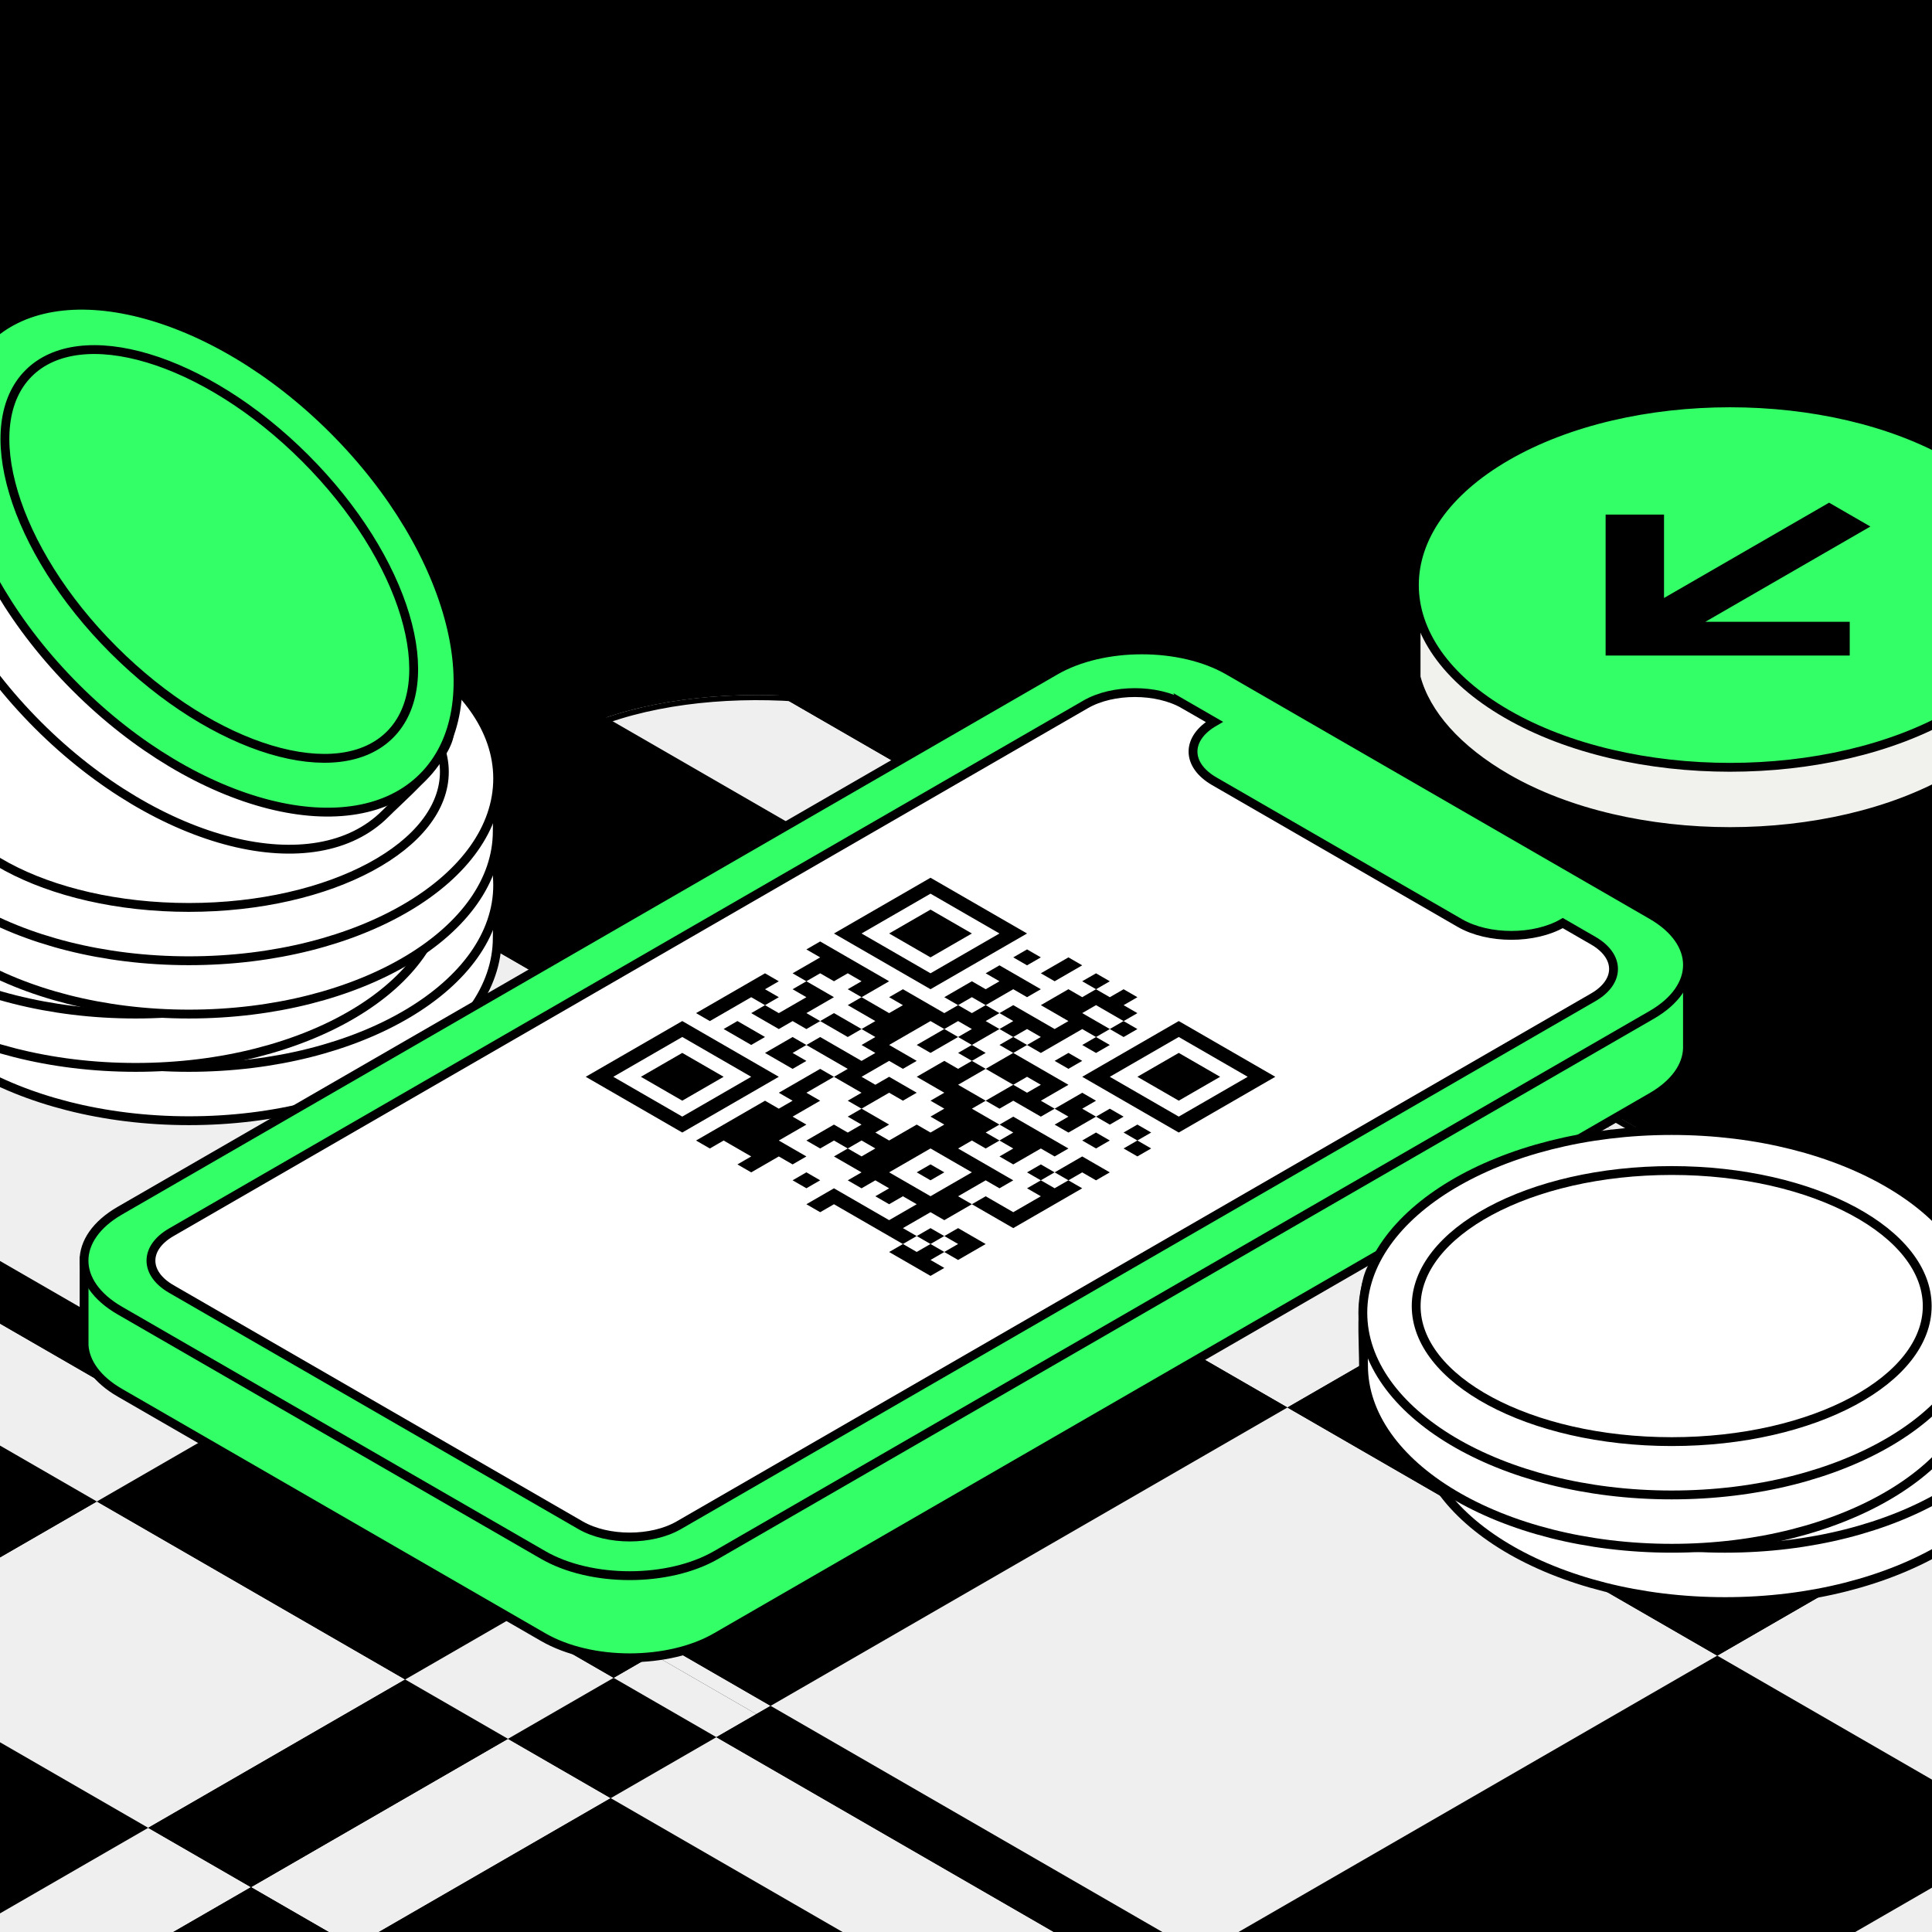
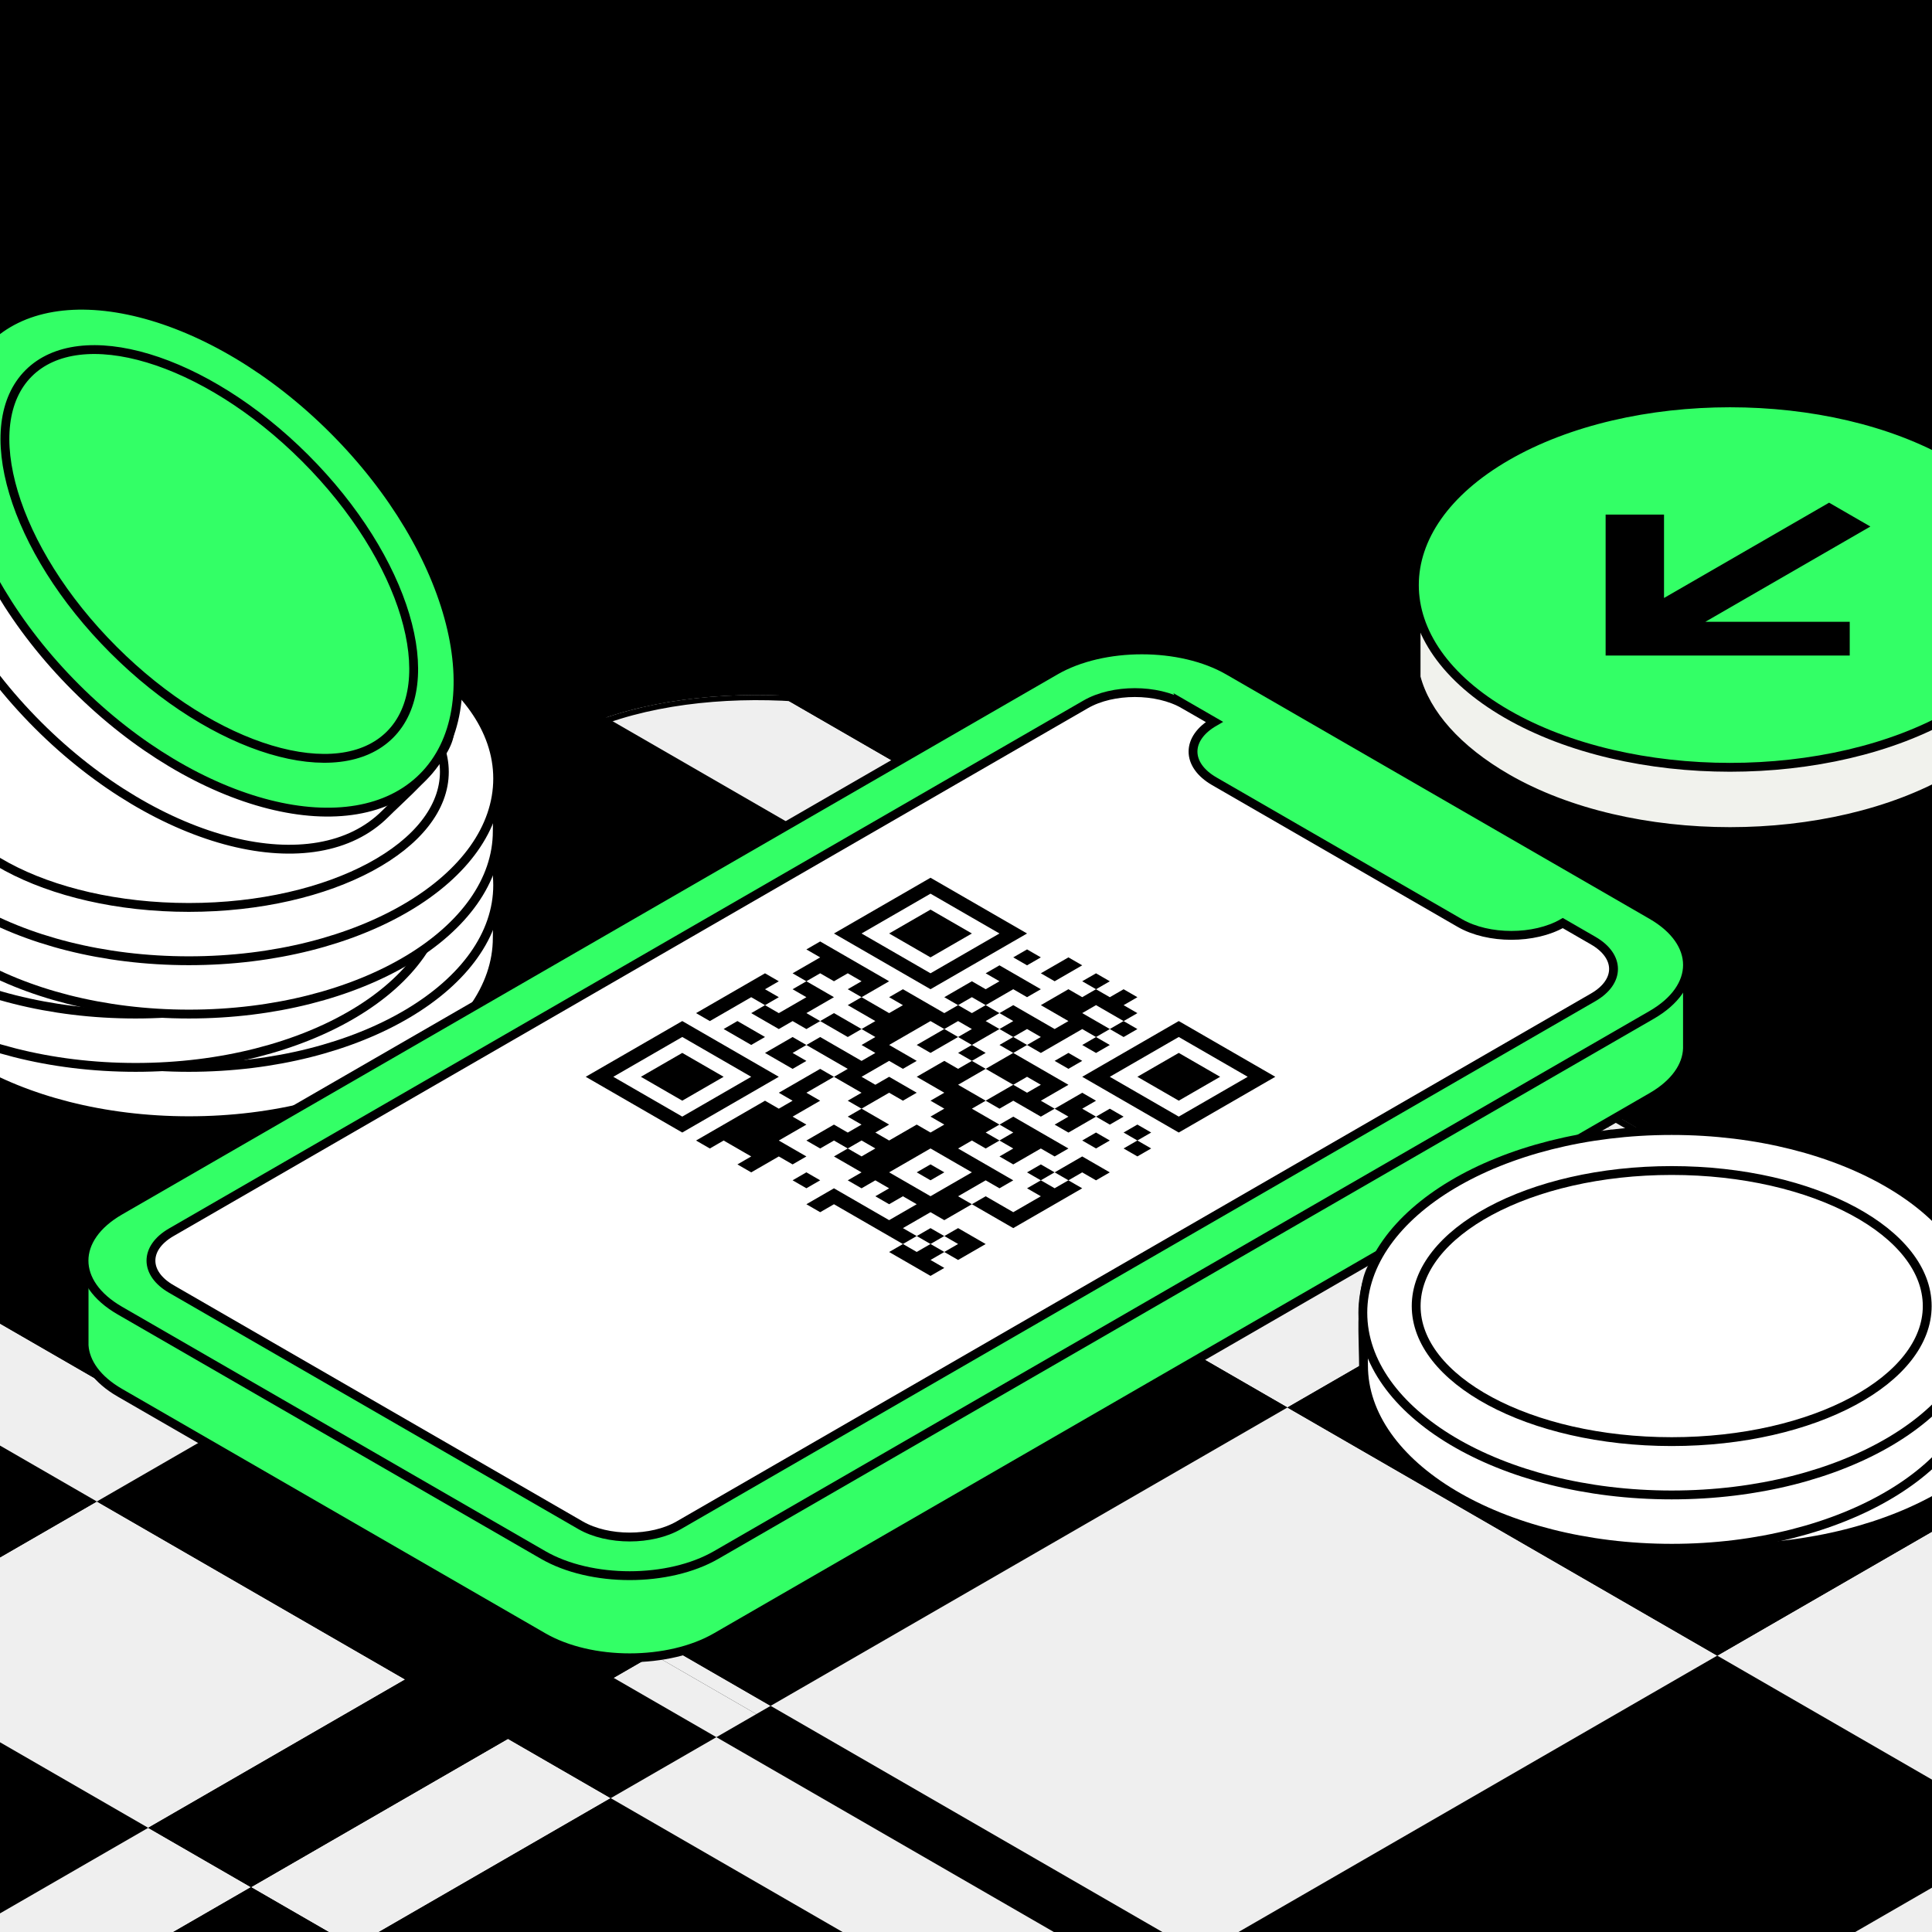
<svg xmlns="http://www.w3.org/2000/svg" width="528" height="528" fill="none">
  <rect width="100%" height="100%" fill="#808080" stroke="none" />
  <g clip-path="url(#a)">
    <path fill="#000" d="M0 0h528v528H0z" />
    <g clip-path="url(#b)">
      <path fill="#000" d="M-100.727 581.066l141.234-81.535-84.268-48.648-141.235 81.535z" />
      <path fill="#EFEFEF" d="M40.508 499.532l70.226-40.542-84.268-48.648-70.227 40.542z" />
      <path fill="#000" d="M110.734 458.989l28.871-16.667-84.268-48.649-28.872 16.668z" />
      <path fill="#EFEFEF" d="M139.602 442.323l10.924-6.307-84.268-48.648-10.925 6.307zm10.925-6.307l3.902-2.252-84.27-48.649-3.9 2.253zM-72.64 597.282l141.234-81.535-28.09-16.216-141.234 81.535zm169.324-65.318l70.226-40.542-28.089-16.216-70.227 40.542z" />
      <path fill="#000" d="M166.91 491.422l28.871-16.667-28.089-16.216-28.871 16.667z" />
      <path fill="#EFEFEF" d="M195.781 474.755l10.924-6.307-28.089-16.216-10.924 6.307z" />
      <path fill="#EFEFEF" d="M206.703 468.448l3.902-2.252-28.09-16.216-3.901 2.252z" />
      <path fill="#000" d="M-44.55 613.497l141.234-81.535-28.09-16.216-141.234 81.535z" />
      <path fill="#000" d="M68.594 515.748l70.226-40.542-28.089-16.216-70.226 40.542z" />
-       <path fill="#EFEFEF" d="M138.824 475.206l28.871-16.667-28.089-16.216-28.871 16.667z" />
      <path fill="#000" d="M167.691 458.54l10.924-6.307-28.089-16.216-10.924 6.307zm10.926-6.307l3.902-2.252-28.09-16.216-3.901 2.252zm-222.379-1.348l70.227-40.542L-91 342.531l-70.227 40.541z" />
      <path fill="#EFEFEF" d="M26.469 410.343l28.871-16.667-117.465-67.813-28.871 16.667z" />
      <path fill="#000" d="M55.336 393.677l10.924-6.307-117.465-67.812-10.924 6.306zm10.926-6.307l3.901-2.252-117.465-67.813-3.901 2.252zm88.172 46.392l141.234-81.535L211.4 303.58 70.165 385.114z" />
      <path fill="#EFEFEF" d="M295.668 352.229l70.227-40.542-84.269-48.648-70.227 40.542z" />
      <path fill="#000" d="M365.895 311.686l28.871-16.667-84.268-48.649-28.872 16.668z" />
      <path fill="#EFEFEF" d="M394.762 295.02l10.924-6.307-84.268-48.648-10.925 6.307zm10.926-6.307l3.902-2.252-84.27-48.649-3.9 2.253zM182.52 449.979l141.234-81.535-28.089-16.216-141.234 81.535zm169.324-65.318l70.227-40.542-28.09-16.216-70.226 40.542z" />
      <path fill="#000" d="M422.07 344.119l28.871-16.667-28.089-16.216-28.871 16.667z" />
      <path fill="#EFEFEF" d="M450.941 327.452l10.924-6.307-28.089-16.216-10.924 6.307z" />
      <path fill="#EFEFEF" d="M461.863 321.145l3.902-2.252-28.09-16.216-3.901 2.252z" />
      <path fill="#000" d="M210.609 466.194l141.234-81.535-28.089-16.216-141.234 81.535z" />
      <path fill="#000" d="M323.754 368.445l70.227-40.542-28.09-16.216-70.226 40.542z" />
      <path fill="#EFEFEF" d="M393.984 327.903l28.871-16.667-28.089-16.216-28.871 16.667z" />
      <path fill="#000" d="M422.852 311.237l10.924-6.307-28.089-16.216-10.924 6.307zm10.925-6.308l3.902-2.252-28.09-16.216-3.901 2.252z" />
-       <path fill="#EFEFEF" d="M70.16 385.116l141.235-81.535L93.93 235.77l-141.235 81.534z" />
      <path fill="#000" d="M211.398 303.582l70.227-40.542-117.465-67.812-70.227 40.541z" />
      <path fill="#EFEFEF" d="M281.629 263.04l28.871-16.667-117.465-67.813-28.871 16.667z" />
      <path fill="#000" d="M310.496 246.374l10.924-6.307-117.465-67.812-10.924 6.306zm10.926-6.307l3.902-2.252-117.465-67.813-3.902 2.252zm-107.277 359.71l70.228-40.542-117.466-67.813-70.227 40.542z" />
      <path fill="#EFEFEF" d="M284.375 559.237l28.871-16.667-117.465-67.813-28.871 16.667z" />
-       <path fill="#000" d="M313.242 542.57l10.924-6.307-117.465-67.812-10.924 6.306zm10.926-6.307l3.902-2.252-117.465-67.813-3.902 2.252zm88.176 46.393l141.234-81.535-84.267-48.647-141.235 81.534z" />
      <path fill="#EFEFEF" d="M553.578 501.122l70.228-40.542-84.268-48.648-70.228 40.542zm-113.148 97.75l141.234-81.535-28.089-16.216-141.234 81.535z" />
      <path fill="#000" d="M468.52 615.088l141.234-81.535-28.089-16.216-141.234 81.535z" />
      <path fill="#EFEFEF" d="M328.07 534.008l141.234-81.535-117.465-67.812-141.234 81.534z" />
      <path fill="#000" d="M469.305 452.474l70.228-40.542-117.466-67.813-70.227 40.542z" />
      <path fill="#EFEFEF" d="M539.535 411.934l28.871-16.667-117.465-67.813-28.871 16.667z" />
      <path fill="#000" d="M568.402 395.267l10.924-6.307-117.465-67.812-10.924 6.306zm10.926-6.307l3.902-2.252-117.465-67.813-3.902 2.252z" />
    </g>
    <rect x="1.732" width="587.25" height="593.61" rx="63" transform="scale(1.225 .707) rotate(-45 671.28 627.034)" stroke="#000" stroke-width="2" />
    <path d="M135.897 256.315c0 13.539-9.171 26.004-24.444 35.15-15.248 9.131-36.392 14.817-59.811 14.817-23.42 0-44.563-5.686-59.812-14.817-15.273-9.146-24.444-21.611-24.444-35.15 0-1.269-.039-2.731-.08-4.321-.082-3.082-.177-6.645-.026-10.215.112-2.678.363-5.288.851-7.59.491-2.316 1.205-4.235 2.19-5.597 6.307-8.727 17.747-14.322 32.188-17.714 14.408-3.386 31.595-4.53 49.133-4.53 18.357 0 35.954.42 50.457 3.243 14.53 2.829 25.664 8.017 31.446 17.307.73 1.172 1.293 3.147 1.689 5.705.389 2.52.596 5.459.695 8.453.141 4.217.068 8.441.013 11.698-.024 1.388-.045 2.6-.045 3.561z" fill="#fff" stroke="#000" stroke-width="2.417" />
    <path d="M136.01 241.915c0 13.488-9.184 25.911-24.485 35.027-15.276 9.1-36.458 14.768-59.92 14.768-23.461 0-44.643-5.668-59.919-14.768-15.301-9.116-24.485-21.539-24.485-35.027 0-13.489 9.184-25.912 24.485-35.027 15.276-9.101 36.458-14.769 59.92-14.769 23.461 0 44.643 5.668 59.919 14.769 15.301 9.115 24.485 21.538 24.485 35.027z" fill="#fff" stroke="#000" stroke-width="2.417" />
    <path d="M121.44 240.094c0 9.905-7.475 19.148-20.172 25.984-12.648 6.811-30.203 11.06-49.66 11.06-19.458 0-37.014-4.249-49.661-11.06-12.697-6.836-20.172-16.079-20.172-25.984 0-9.906 7.475-19.148 20.172-25.985 12.647-6.811 30.203-11.06 49.66-11.06 19.458 0 37.013 4.249 49.661 11.06 12.697 6.837 20.172 16.079 20.172 25.985z" fill="#fff" stroke="#000" stroke-width="2.417" />
    <path d="M121.323 241.742c0 13.539-9.171 26.005-24.444 35.15-15.249 9.131-36.392 14.817-59.812 14.817-23.419 0-44.563-5.686-59.811-14.817-15.273-9.145-24.444-21.611-24.444-35.15 0-1.269-.039-2.731-.081-4.321-.082-3.082-.176-6.644-.026-10.215.113-2.678.364-5.288.852-7.59.49-2.316 1.205-4.235 2.19-5.597 6.307-8.727 17.746-14.322 32.187-17.714 14.409-3.385 31.596-4.53 49.133-4.53 18.358 0 35.955.42 50.458 3.243 14.53 2.83 25.664 8.018 31.446 17.307.729 1.172 1.293 3.147 1.689 5.705.389 2.52.595 5.46.695 8.454.14 4.216.068 8.441.013 11.698-.024 1.387-.045 2.599-.045 3.56z" fill="#fff" stroke="#000" stroke-width="2.417" />
    <path d="M121.436 227.342c0 13.489-9.184 25.911-24.485 35.027-15.276 9.1-36.458 14.768-59.92 14.768-23.461 0-44.643-5.668-59.919-14.768-15.301-9.116-24.486-21.538-24.486-35.027s9.185-25.911 24.486-35.027c15.276-9.101 36.458-14.768 59.92-14.768 23.46 0 44.643 5.667 59.919 14.768 15.301 9.116 24.485 21.538 24.485 35.027z" fill="#fff" stroke="#000" stroke-width="2.417" />
    <path d="M106.869 225.521c0 9.905-7.475 19.148-20.171 25.985-12.648 6.81-30.204 11.059-49.661 11.059s-37.013-4.249-49.66-11.059c-12.697-6.837-20.172-16.08-20.172-25.985 0-9.906 7.475-19.148 20.171-25.985 12.648-6.81 30.203-11.06 49.66-11.06 19.458 0 37.014 4.25 49.662 11.06 12.696 6.837 20.171 16.079 20.171 25.985z" fill="#fff" stroke="#000" stroke-width="2.417" />
    <path d="M135.897 227.169c0 13.54-9.171 26.005-24.444 35.15-15.248 9.131-36.392 14.818-59.811 14.818-23.42 0-44.563-5.687-59.812-14.818-15.273-9.145-24.444-21.61-24.444-35.15 0-1.269-.039-2.731-.08-4.321-.082-3.082-.177-6.644-.026-10.214.112-2.679.363-5.288.851-7.591.491-2.316 1.205-4.234 2.19-5.597 6.307-8.727 17.747-14.321 32.188-17.714 14.408-3.385 31.595-4.53 49.133-4.53 18.357 0 35.954.42 50.457 3.244 14.53 2.829 25.664 8.017 31.446 17.306.73 1.172 1.293 3.147 1.689 5.706.389 2.519.596 5.459.695 8.453.141 4.217.068 8.441.013 11.698-.024 1.387-.045 2.599-.045 3.56z" fill="#fff" stroke="#000" stroke-width="2.417" />
    <path d="M136.01 212.769c0 13.489-9.184 25.911-24.485 35.027-15.276 9.101-36.458 14.768-59.92 14.768-23.461 0-44.643-5.667-59.919-14.768-15.301-9.116-24.485-21.538-24.485-35.027s9.184-25.911 24.485-35.027c15.276-9.1 36.458-14.768 59.92-14.768 23.461 0 44.643 5.668 59.919 14.768 15.301 9.116 24.485 21.538 24.485 35.027z" fill="#fff" stroke="#000" stroke-width="2.417" />
    <path d="M121.44 210.948c0 9.906-7.475 19.148-20.172 25.985-12.648 6.81-30.203 11.06-49.66 11.06-19.458 0-37.014-4.25-49.661-11.06-12.697-6.837-20.172-16.079-20.172-25.985 0-9.905 7.475-19.148 20.172-25.985 12.647-6.81 30.203-11.059 49.66-11.059 19.458 0 37.013 4.249 49.661 11.059 12.697 6.837 20.172 16.08 20.172 25.985z" fill="#fff" stroke="#000" stroke-width="2.417" />
    <path d="M-13.87 103.259c-9.575 9.574-11.904 24.874-7.57 42.14 4.325 17.239 15.255 36.211 31.815 52.771 16.56 16.559 35.532 27.489 52.77 31.815 17.267 4.333 32.566 2.004 42.14-7.57.897-.897 1.958-1.904 3.112-2.998 2.237-2.122 4.823-4.574 7.241-7.205 1.815-1.974 3.483-3.996 4.765-5.969 1.291-1.985 2.143-3.847 2.41-5.507 1.711-10.631-2.422-22.675-10.235-35.286-7.794-12.582-19.138-25.544-31.539-37.945-12.98-12.981-25.72-25.127-37.972-33.385-12.275-8.274-23.816-12.479-34.474-9.998-1.344.313-3.14 1.31-5.228 2.84-2.057 1.506-4.281 3.439-6.469 5.485-3.08 2.883-6.017 5.921-8.28 8.263-.965.998-1.807 1.87-2.487 2.549z" fill="#fff" stroke="#000" stroke-width="2.417" />
    <path d="M-3.77 93c-9.539 9.538-11.828 24.816-7.454 42.082 4.366 17.236 15.336 36.222 31.926 52.812 16.59 16.59 35.576 27.56 52.812 31.926 17.266 4.374 32.544 2.085 42.082-7.453 9.538-9.538 11.828-24.817 7.454-42.082-4.367-17.237-15.337-36.222-31.927-52.812-16.59-16.59-35.575-27.56-52.812-31.927C21.046 81.172 5.768 83.462-3.77 93z" fill="#3F6" stroke="#000" stroke-width="2.417" />
    <path d="M7.823 102.014c-7.004 7.004-8.254 18.825-4.11 32.638 4.127 13.758 13.536 29.177 27.295 42.935 13.758 13.759 29.177 23.168 42.935 27.295 13.813 4.144 25.634 2.894 32.638-4.11 7.004-7.004 8.254-18.825 4.11-32.638-4.127-13.759-13.536-29.177-27.295-42.935-13.758-13.759-29.176-23.168-42.935-27.295-13.813-4.144-25.633-2.894-32.638 4.11zm187.908 345.393l255.654-147.601c6.367-3.676 9.63-8.466 9.789-13.284v-22.81L22.981 344.523v23.18c.31 4.692 3.566 9.332 9.771 12.915l115.683 66.789c13.061 7.541 34.236 7.541 47.296 0z" fill="#3F6" stroke="#000" stroke-width="2.417" />
    <path d="M288.407 183.264c13.06-7.54 34.235-7.54 47.296 0l115.683 66.79c13.06 7.54 13.06 19.766 0 27.306L195.732 424.962c-13.06 7.54-34.235 7.54-47.295 0l-115.684-66.79c-13.06-7.54-13.06-19.766 0-27.306l255.654-147.602z" fill="#3F6" stroke="#000" stroke-width="2.417" />
    <path fill-rule="evenodd" clip-rule="evenodd" d="M323.559 192.49c-7.413-4.28-19.431-4.28-26.844 0L46.814 336.77c-7.413 4.28-7.413 11.219 0 15.498l111.848 64.576c7.413 4.28 19.431 4.28 26.844 0l249.901-144.28c7.412-4.28 7.412-11.219 0-15.499l-8.309-4.797c-7.766 4.484-20.356 4.484-28.122 0l-67.109-38.745c-7.765-4.483-7.765-11.753 0-16.236l-8.308-4.797z" fill="#fff" stroke="#000" stroke-width="2.417" />
    <path fill-rule="evenodd" clip-rule="evenodd" d="M241.109 247.497l-13.192 7.616 13.192 7.616 13.192 7.615 13.192-7.615 13.192-7.616-13.192-7.616-13.192-7.615-13.192 7.615zm47.114 16.32l-3.769 2.176 1.884 1.087 1.885 1.088 3.769-2.175 3.769-2.176-1.885-1.088-1.884-1.088-3.769 2.176zm9.423 3.263l-1.885 1.088 1.885 1.088 1.884 1.088-1.884 1.088-1.885 1.088-1.885-1.088-1.884-1.088-3.769 2.176-3.769 2.176 3.769 2.176 3.769 2.176-1.885 1.088-1.884 1.088-5.654-3.264-5.654-3.264-1.884 1.088-1.885 1.088-1.884-1.088-1.885-1.088 3.769-2.176 3.769-2.176 1.885 1.088 1.885 1.088 1.884-1.088 1.885-1.088-5.654-3.264-5.654-3.263-1.884 1.088-1.885 1.088 1.885 1.087 1.884 1.088-1.884 1.088-1.885 1.088-1.884-1.088-1.885-1.088-3.769 2.176-3.769 2.176 1.884 1.088 1.885 1.088-1.885 1.088-1.884 1.088-5.654-3.264-5.653-3.264-1.885 1.088-1.885 1.088 1.885 1.088 1.885 1.088-1.885 1.088-1.885 1.088-3.769-2.176-3.769-2.176 3.769-2.176 3.769-2.176-9.422-5.439-9.423-5.44-1.885 1.088-1.884 1.088 1.884 1.088 1.885 1.088-3.769 2.176-3.769 2.176 1.884 1.087 1.885 1.088-1.885 1.088-1.884 1.088 1.884 1.088 1.885 1.088-3.769 2.176-3.769 2.176-1.885-1.088-1.885-1.088 1.885-1.088 1.885-1.088-1.885-1.088-1.885-1.088 1.885-1.088 1.885-1.088-1.885-1.088-1.885-1.087-9.422 5.439-9.423 5.44 1.884 1.088 1.885 1.088 5.654-3.264 5.653-3.264 1.885 1.088 1.884 1.088-1.884 1.088-1.885 1.088 3.769 2.176 3.77 2.176 1.884-1.088 1.885-1.088 1.884 1.088 1.885 1.088 1.884-1.088 1.885-1.088 3.769 2.176 3.769 2.176 1.885-1.088 1.884-1.088 1.885 1.088 1.884 1.088-1.884 1.088-1.885 1.088 1.885 1.088 1.884 1.088-1.884 1.088-1.885 1.088-5.653-3.264-5.654-3.264-1.885 1.088-1.884 1.088-1.885-1.088-1.884-1.088-3.769 2.176-3.77 2.176 3.77 2.176 3.769 2.175 1.884-1.088 1.885-1.087-1.885-1.088-1.884-1.088 1.884-1.088 1.885-1.088 5.653 3.264 5.654 3.263-1.884 1.088-1.885 1.088-1.885-1.088-1.884-1.088-5.654 3.264-5.653 3.264 1.884 1.088 1.885 1.088-1.885 1.088-1.884 1.088-1.885-1.088-1.885-1.088-9.422 5.44-9.423 5.44 1.884 1.088 1.885 1.088 1.885-1.088 1.884-1.088 3.769 2.176 3.769 2.175-1.884 1.088-1.885 1.088 1.885 1.088 1.884 1.088 3.769-2.176 3.77-2.176 1.884 1.088 1.885 1.088 1.884-1.088 1.885-1.088-3.769-2.175-3.769-2.176 3.769-2.176 3.769-2.176-1.885-1.088-1.884-1.088 3.769-2.176 3.769-2.176-1.885-1.088-1.884-1.088 3.769-2.176 3.769-2.176 3.769 2.176 3.769 2.176-1.884 1.088-1.885 1.088 1.885 1.088 1.884 1.088-1.884 1.088-1.885 1.088 1.885 1.088 1.884 1.088-1.884 1.088-1.885 1.088-1.884-1.088-1.885-1.088-3.769 2.176-3.769 2.176 1.884 1.088 1.885 1.088 1.884-1.088 1.885-1.088 1.885 1.088 1.884 1.088-1.884 1.087-1.885 1.088 3.769 2.176 3.769 2.176-1.884 1.088-1.885 1.088 1.885 1.088 1.884 1.088 1.885-1.088 1.884-1.088 1.885 1.088 1.884 1.088-1.884 1.088-1.885 1.088 1.885 1.088 1.884 1.088 1.885-1.088 1.885-1.088 1.884 1.088 1.885 1.088-3.769 2.176-3.77 2.176-7.538-4.352-7.538-4.352-3.769 2.176-3.769 2.176 1.884 1.088 1.885 1.088 1.884-1.088 1.885-1.088 9.423 5.44 9.423 5.439-1.885 1.088-1.885 1.088 5.654 3.264 5.654 3.264 1.884-1.088 1.885-1.088-1.885-1.088-1.884-1.088 1.884-1.088 1.885-1.088 1.884 1.088 1.885 1.088 3.769-2.176 3.769-2.176-3.769-2.175-3.769-2.176-1.885 1.088-1.884 1.088-1.885-1.088-1.884-1.088-1.885 1.088-1.884 1.088-1.885-1.088-1.884-1.088 3.769-2.176 3.769-2.176 1.884 1.088 1.885 1.088 3.769-2.176 3.769-2.176 5.654 3.264 5.653 3.264 9.423-5.44 9.423-5.44-1.885-1.088-1.884-1.088 1.884-1.088 1.885-1.088 1.885 1.088 1.884 1.088 1.885-1.088 1.884-1.088-3.769-2.176-3.769-2.176-3.769 2.176-3.769 2.176-1.885-1.088-1.884-1.088-1.885 1.088-1.884 1.088 1.884 1.088 1.885 1.088-1.885 1.088-1.884 1.088 1.884 1.088 1.885 1.088-3.769 2.176-3.77 2.176-3.769-2.176-3.769-2.176-1.884 1.088-1.885 1.088-1.884-1.088-1.885-1.088 3.769-2.176 3.769-2.176 1.885 1.088 1.884 1.088 1.885-1.088 1.884-1.088-7.538-4.352-7.538-4.351 1.885-1.088 1.884-1.088 1.885 1.088 1.884 1.088 1.885-1.088 1.884-1.088 1.885 1.088 1.884 1.088-1.884 1.087-1.885 1.088 1.885 1.088 1.884 1.088 3.77-2.176 3.769-2.175 1.884 1.087 1.885 1.088 1.884-1.088 1.885-1.087-7.538-4.352-7.539-4.352-1.884 1.088-1.885 1.088-3.769-2.176-3.769-2.176 1.885-1.088 1.884-1.088 1.885 1.088 1.884 1.088 1.885-1.088 1.884-1.088 3.77 2.176 3.769 2.176 1.884-1.088 1.885-1.088 1.884 1.088 1.885 1.088-1.885 1.088-1.884 1.088 1.884 1.088 1.885 1.088 3.769-2.176 3.769-2.176 1.885 1.088 1.884 1.088 1.885-1.088 1.884-1.088-1.884-1.088-1.885-1.088-1.884 1.088-1.885 1.088-1.884-1.088-1.885-1.088 1.885-1.088 1.884-1.088-1.884-1.088-1.885-1.088-3.769 2.176-3.769 2.176-1.885-1.088-1.884-1.088 3.769-2.176 3.769-2.176-7.538-4.352-7.539-4.351 1.885-1.088 1.885-1.088 1.884 1.088 1.885 1.088 5.653-3.264 5.654-3.264 1.885 1.088 1.884 1.088-1.884 1.088-1.885 1.088 1.885 1.088 1.884 1.088 1.885-1.088 1.884-1.088-1.884-1.088-1.885-1.088 1.885-1.088 1.884-1.088 1.885 1.088 1.884 1.088 1.885-1.088 1.884-1.088-1.884-1.088-1.885-1.088 1.885-1.088 1.884-1.088-1.884-1.088-1.885-1.088 1.885-1.088 1.884-1.088-1.884-1.088-1.885-1.088-1.884 1.088-1.885 1.088-1.884-1.088-1.885-1.088 1.885-1.088 1.884-1.088-1.884-1.088-1.885-1.087-1.884 1.087zm11.307 19.584l-13.192 7.615 13.192 7.616 13.192 7.616 13.192-7.616 13.192-7.616-13.192-7.615-13.192-7.616-13.192 7.616zm-45.229-26.111l-9.423 5.44-9.423-5.44-9.423-5.44 9.423-5.44 9.423-5.44 9.423 5.44 9.422 5.44-9.422 5.44zm15.076 0l-1.885 1.088 1.885 1.088 1.885 1.088 1.884-1.088 1.885-1.088-1.885-1.088-1.884-1.088-1.885 1.088zm52.768 39.166l-9.423 5.44-9.423-5.44-9.423-5.44 9.423-5.439 9.423-5.44 9.423 5.44 9.422 5.439-9.422 5.44zm-82.921-47.87l-5.654 3.264 5.654 3.264 5.654 3.264 5.653-3.264 5.654-3.264-5.654-3.264-5.653-3.264-5.654 3.264zm56.537 28.287l-1.885 1.088-3.769-2.176-3.769-2.176 1.885-1.088 1.884-1.088 3.769 2.176 3.769 2.176-1.884 1.088zm11.307 10.879l-5.654 3.264 5.654 3.264 5.654 3.264 5.653-3.264 5.654-3.264-5.653-3.264-5.654-3.263-5.654 3.263zm-48.998-15.231l-1.885 1.088-1.884-1.088-1.885-1.088 1.885-1.088 1.884-1.088 1.885 1.088 1.884 1.088-1.884 1.088zm7.538 4.352l-1.885 1.088 1.885 1.088 1.884 1.088 1.885-1.088 1.885-1.088 1.884 1.088 1.885 1.088-1.885 1.088-1.884 1.088-1.885-1.088-1.885-1.088-1.884 1.088-1.885 1.088 1.885 1.088 1.884 1.088-3.769 2.176-3.769 2.175 3.769 2.176 3.769 2.176 1.885-1.088 1.885-1.088 1.884 1.088 1.885 1.088-1.885 1.088-1.884 1.088-1.885-1.088-1.885-1.088-3.769 2.176-3.769 2.176-3.769-2.176-3.769-2.176 3.769-2.176 3.769-2.176-1.884-1.088-1.885-1.087-1.884 1.087-1.885 1.088-1.885-1.088-1.884-1.087-3.769 2.175-3.769 2.176 3.769 2.176 3.769 2.176-1.885 1.088-1.884 1.088 1.884 1.088 1.885 1.088-1.885 1.088-1.884 1.088 1.884 1.088 1.885 1.088-1.885 1.088-1.884 1.088-1.885-1.088-1.884-1.088-3.769 2.176-3.77 2.176-1.884-1.088-1.885-1.088 1.885-1.088 1.884-1.088-3.769-2.176-3.769-2.176 3.769-2.176 3.769-2.176 1.885 1.088 1.885 1.088 1.884-1.088 1.885-1.088-3.769-2.176-3.77-2.176-1.884 1.088-1.885 1.088-1.884-1.088-1.885-1.088 3.769-2.176 3.769-2.175 1.885 1.087 1.885 1.088 1.884-1.088 1.885-1.087-3.769-2.176-3.77-2.176 5.654-3.264 5.654-3.264 1.884 1.088 1.885 1.088 1.884-1.088 1.885-1.088 1.885 1.088 1.884 1.088-1.884 1.088-1.885 1.088 1.885 1.088 1.884 1.088 3.769-2.176 3.769-2.176-1.884-1.088-1.885-1.088 1.885-1.088 1.884-1.088 1.885 1.088 1.884 1.088-1.884 1.088zm15.076 8.704l-1.884 1.088 1.884 1.087 1.885 1.088 1.884-1.088 1.885-1.087-1.885-1.088-1.884-1.088-1.885 1.088zm18.846 19.583l-1.885 1.088 1.885 1.088 1.884 1.088-1.884 1.088-1.885 1.088 1.885 1.087 1.884 1.088 1.885-1.088 1.885-1.087-1.885-1.088-1.885-1.088 1.885-1.088 1.885-1.088-1.885-1.088-1.885-1.088-1.884 1.088zm-75.382-39.167l-1.885 1.088 1.885 1.088 1.884 1.088-1.884 1.088-1.885 1.088 3.769 2.176 3.769 2.176-1.884 1.088-1.885 1.088-3.769-2.176-3.769-2.176-1.885 1.088-1.884 1.088-1.885-1.088-1.884-1.088 3.769-2.176 3.769-2.176-3.769-2.176-3.769-2.176 1.884-1.088 1.885-1.087 1.884 1.087 1.885 1.088 1.885-1.088 1.884-1.087 1.885 1.087 1.884 1.088-1.884 1.088zm20.73 14.144l-3.769 2.176 1.884 1.088 1.885 1.088 3.769-2.176 3.769-2.176-1.885-1.088-1.884-1.088-3.769 2.176zm9.423 3.264l-1.885 1.088 1.885 1.088 1.884 1.088 1.885-1.088 1.884-1.088-1.884-1.088-1.885-1.088-1.884 1.088zm33.922 23.935l-1.885 1.088 1.885 1.088 1.884 1.088 1.885-1.088 1.884-1.088-1.884-1.088-1.885-1.088-1.884 1.088zm-22.615 0l-1.885 1.088-1.884-1.088-1.885-1.088 1.885-1.088 1.884-1.088 1.885 1.088 1.884 1.088-1.884 1.088zm15.076 13.055l-1.884 1.088-1.885-1.088-1.884-1.088 1.884-1.088 1.885-1.088 1.884 1.088 1.885 1.088-1.885 1.088zm-90.458-43.518l-1.885 1.088 3.769 2.176 3.769 2.176 1.885-1.088 1.884-1.088-3.769-2.176-3.769-2.176-1.884 1.088zm60.305 43.518l-5.653 3.264-5.654-3.264-5.654-3.264 5.654-3.264 5.654-3.263 5.653 3.263 5.654 3.264-5.654 3.264zm-86.689-36.99l-13.192 7.615 13.192 7.616 13.192 7.616 13.192-7.616 13.192-7.616-13.192-7.615-13.192-7.616-13.192 7.616zm79.151 32.638l-1.884 1.088 1.884 1.088 1.885 1.088 1.884-1.088 1.885-1.088-1.885-1.088-1.884-1.088-1.885 1.088zm-56.536-19.583l-9.423 5.44-9.423-5.44-9.423-5.44 9.423-5.439 9.423-5.44 9.423 5.44 9.422 5.439-9.422 5.44zm41.46 15.231l-1.885 1.088-1.884-1.088-1.885-1.087 1.885-1.088 1.884-1.088 1.885 1.088 1.884 1.088-1.884 1.087zm-56.537-23.935l-5.654 3.264 5.654 3.264 5.654 3.264 5.653-3.264 5.654-3.264-5.654-3.264-5.653-3.263-5.654 3.263zm79.151 50.046l-1.884 1.088-1.885-1.088-1.884-1.088-1.885 1.088-1.884 1.088-1.885-1.088-1.884-1.088 1.884-1.088 1.885-1.087 1.884 1.087 1.885 1.088 1.884-1.088 1.885-1.087 1.884 1.087 1.885 1.088-1.885 1.088zm-41.46-19.583l-1.884 1.088 1.884 1.088 1.885 1.088 1.884-1.088 1.885-1.088-1.885-1.088-1.884-1.088-1.885 1.088z" fill="#000" />
    <path d="M533.792 212.677c-33.686 19.448-88.302 19.448-121.988 0-13.483-7.785-22.111-17.505-24.8-27.612V153.45h171.93v31.216c-2.581 10.25-11.482 20.124-25.142 28.011z" fill="#F1F2ED" />
    <path d="M533.792 142.247c-33.686-19.448-88.302-19.448-121.988 0m0 70.43c33.686 19.448 88.302 19.448 121.988 0 13.66-7.887 22.561-17.761 25.142-28.011V153.45h-171.93v31.615c2.689 10.107 11.317 19.827 24.8 27.612z" stroke="#000" stroke-width="2.417" stroke-linejoin="round" />
    <path d="M411.803 124.684c33.686-19.449 88.302-19.449 121.988 0 33.685 19.448 33.685 50.981 0 70.429-33.686 19.449-88.302 19.449-121.988 0-33.686-19.448-33.686-50.981 0-70.429z" fill="#3F6" stroke="#000" stroke-width="2.417" stroke-linejoin="round" />
    <path fill-rule="evenodd" clip-rule="evenodd" d="M511.159 143.895l-45.11 26.044h39.467v9.215h-66.712v-38.517h15.96v22.787l45.109-26.044 11.286 6.515z" fill="#000" />
-     <path d="M555.718 387.734c0 13.539-9.172 26.004-24.445 35.15-15.248 9.13-36.392 14.817-59.811 14.817-23.419 0-44.563-5.687-59.812-14.817-15.272-9.146-24.444-21.611-24.444-35.15 0-1.269-.039-2.731-.081-4.321-.081-3.082-.176-6.645-.025-10.215.113-2.679.363-5.288.851-7.59.491-2.316 1.206-4.235 2.19-5.597 6.308-8.728 17.747-14.322 32.188-17.715 14.409-3.385 31.596-4.529 49.133-4.529 18.357 0 35.955.42 50.457 3.243 14.531 2.829 25.665 8.017 31.447 17.307.729 1.172 1.293 3.147 1.688 5.705.39 2.52.596 5.459.696 8.453.14 4.217.068 8.441.012 11.698-.024 1.388-.044 2.6-.044 3.561z" fill="#fff" stroke="#000" stroke-width="2.417" />
    <path d="M555.831 373.334c0 13.488-9.185 25.911-24.486 35.026-15.276 9.101-36.458 14.769-59.919 14.769-23.462 0-44.644-5.668-59.919-14.769-15.302-9.115-24.486-21.538-24.486-35.026 0-13.489 9.184-25.912 24.486-35.027 15.275-9.101 36.457-14.769 59.919-14.769 23.461 0 44.643 5.668 59.919 14.769 15.301 9.115 24.486 21.538 24.486 35.027z" fill="#fff" stroke="#000" stroke-width="2.417" />
    <path d="M541.264 371.512c0 9.905-7.475 19.148-20.172 25.985-12.648 6.81-30.203 11.059-49.661 11.059-19.457 0-37.012-4.249-49.66-11.059-12.697-6.837-20.172-16.08-20.172-25.985 0-9.906 7.475-19.148 20.172-25.985 12.648-6.81 30.203-11.06 49.66-11.06 19.458 0 37.013 4.25 49.661 11.06 12.697 6.837 20.172 16.079 20.172 25.985z" fill="#fff" stroke="#000" stroke-width="2.417" />
    <path d="M541.147 373.161c0 13.539-9.171 26.004-24.444 35.15-15.248 9.13-36.392 14.817-59.811 14.817-23.42 0-44.563-5.687-59.812-14.817-15.273-9.146-24.444-21.611-24.444-35.15 0-1.269-.039-2.731-.081-4.321-.082-3.082-.176-6.645-.025-10.215.112-2.679.363-5.288.851-7.59.491-2.316 1.205-4.235 2.19-5.597 6.308-8.728 17.747-14.322 32.188-17.715 14.408-3.385 31.595-4.529 49.133-4.529 18.357 0 35.954.42 50.457 3.243 14.53 2.829 25.664 8.017 31.446 17.307.73 1.172 1.293 3.147 1.689 5.705.389 2.52.596 5.459.695 8.453.141 4.217.068 8.441.013 11.698-.024 1.388-.045 2.6-.045 3.561z" fill="#fff" stroke="#000" stroke-width="2.417" />
    <path d="M541.26 358.761c0 13.488-9.184 25.911-24.485 35.026-15.276 9.101-36.458 14.769-59.919 14.769-23.462 0-44.644-5.668-59.92-14.769-15.301-9.115-24.485-21.538-24.485-35.026 0-13.489 9.184-25.912 24.485-35.027 15.276-9.101 36.458-14.769 59.92-14.769 23.461 0 44.643 5.668 59.919 14.769 15.301 9.115 24.485 21.538 24.485 35.027z" fill="#fff" stroke="#000" stroke-width="2.417" />
    <path d="M526.694 356.939c0 9.905-7.475 19.148-20.172 25.985-12.648 6.81-30.203 11.059-49.661 11.059-19.457 0-37.013-4.249-49.66-11.059-12.697-6.837-20.172-16.08-20.172-25.985 0-9.906 7.475-19.148 20.172-25.985 12.647-6.81 30.203-11.06 49.66-11.06 19.458 0 37.013 4.25 49.661 11.06 12.697 6.837 20.172 16.079 20.172 25.985z" fill="#fff" stroke="#000" stroke-width="2.417" />
  </g>
  <defs>
    <clipPath id="a">
      <path fill="#fff" d="M0 0h528v528H0z" />
    </clipPath>
    <clipPath id="b">
      <rect width="589.25" height="595.61" rx="64" transform="scale(1.225 .707) rotate(-45 669.706 626.65)" fill="#fff" />
    </clipPath>
  </defs>
</svg>